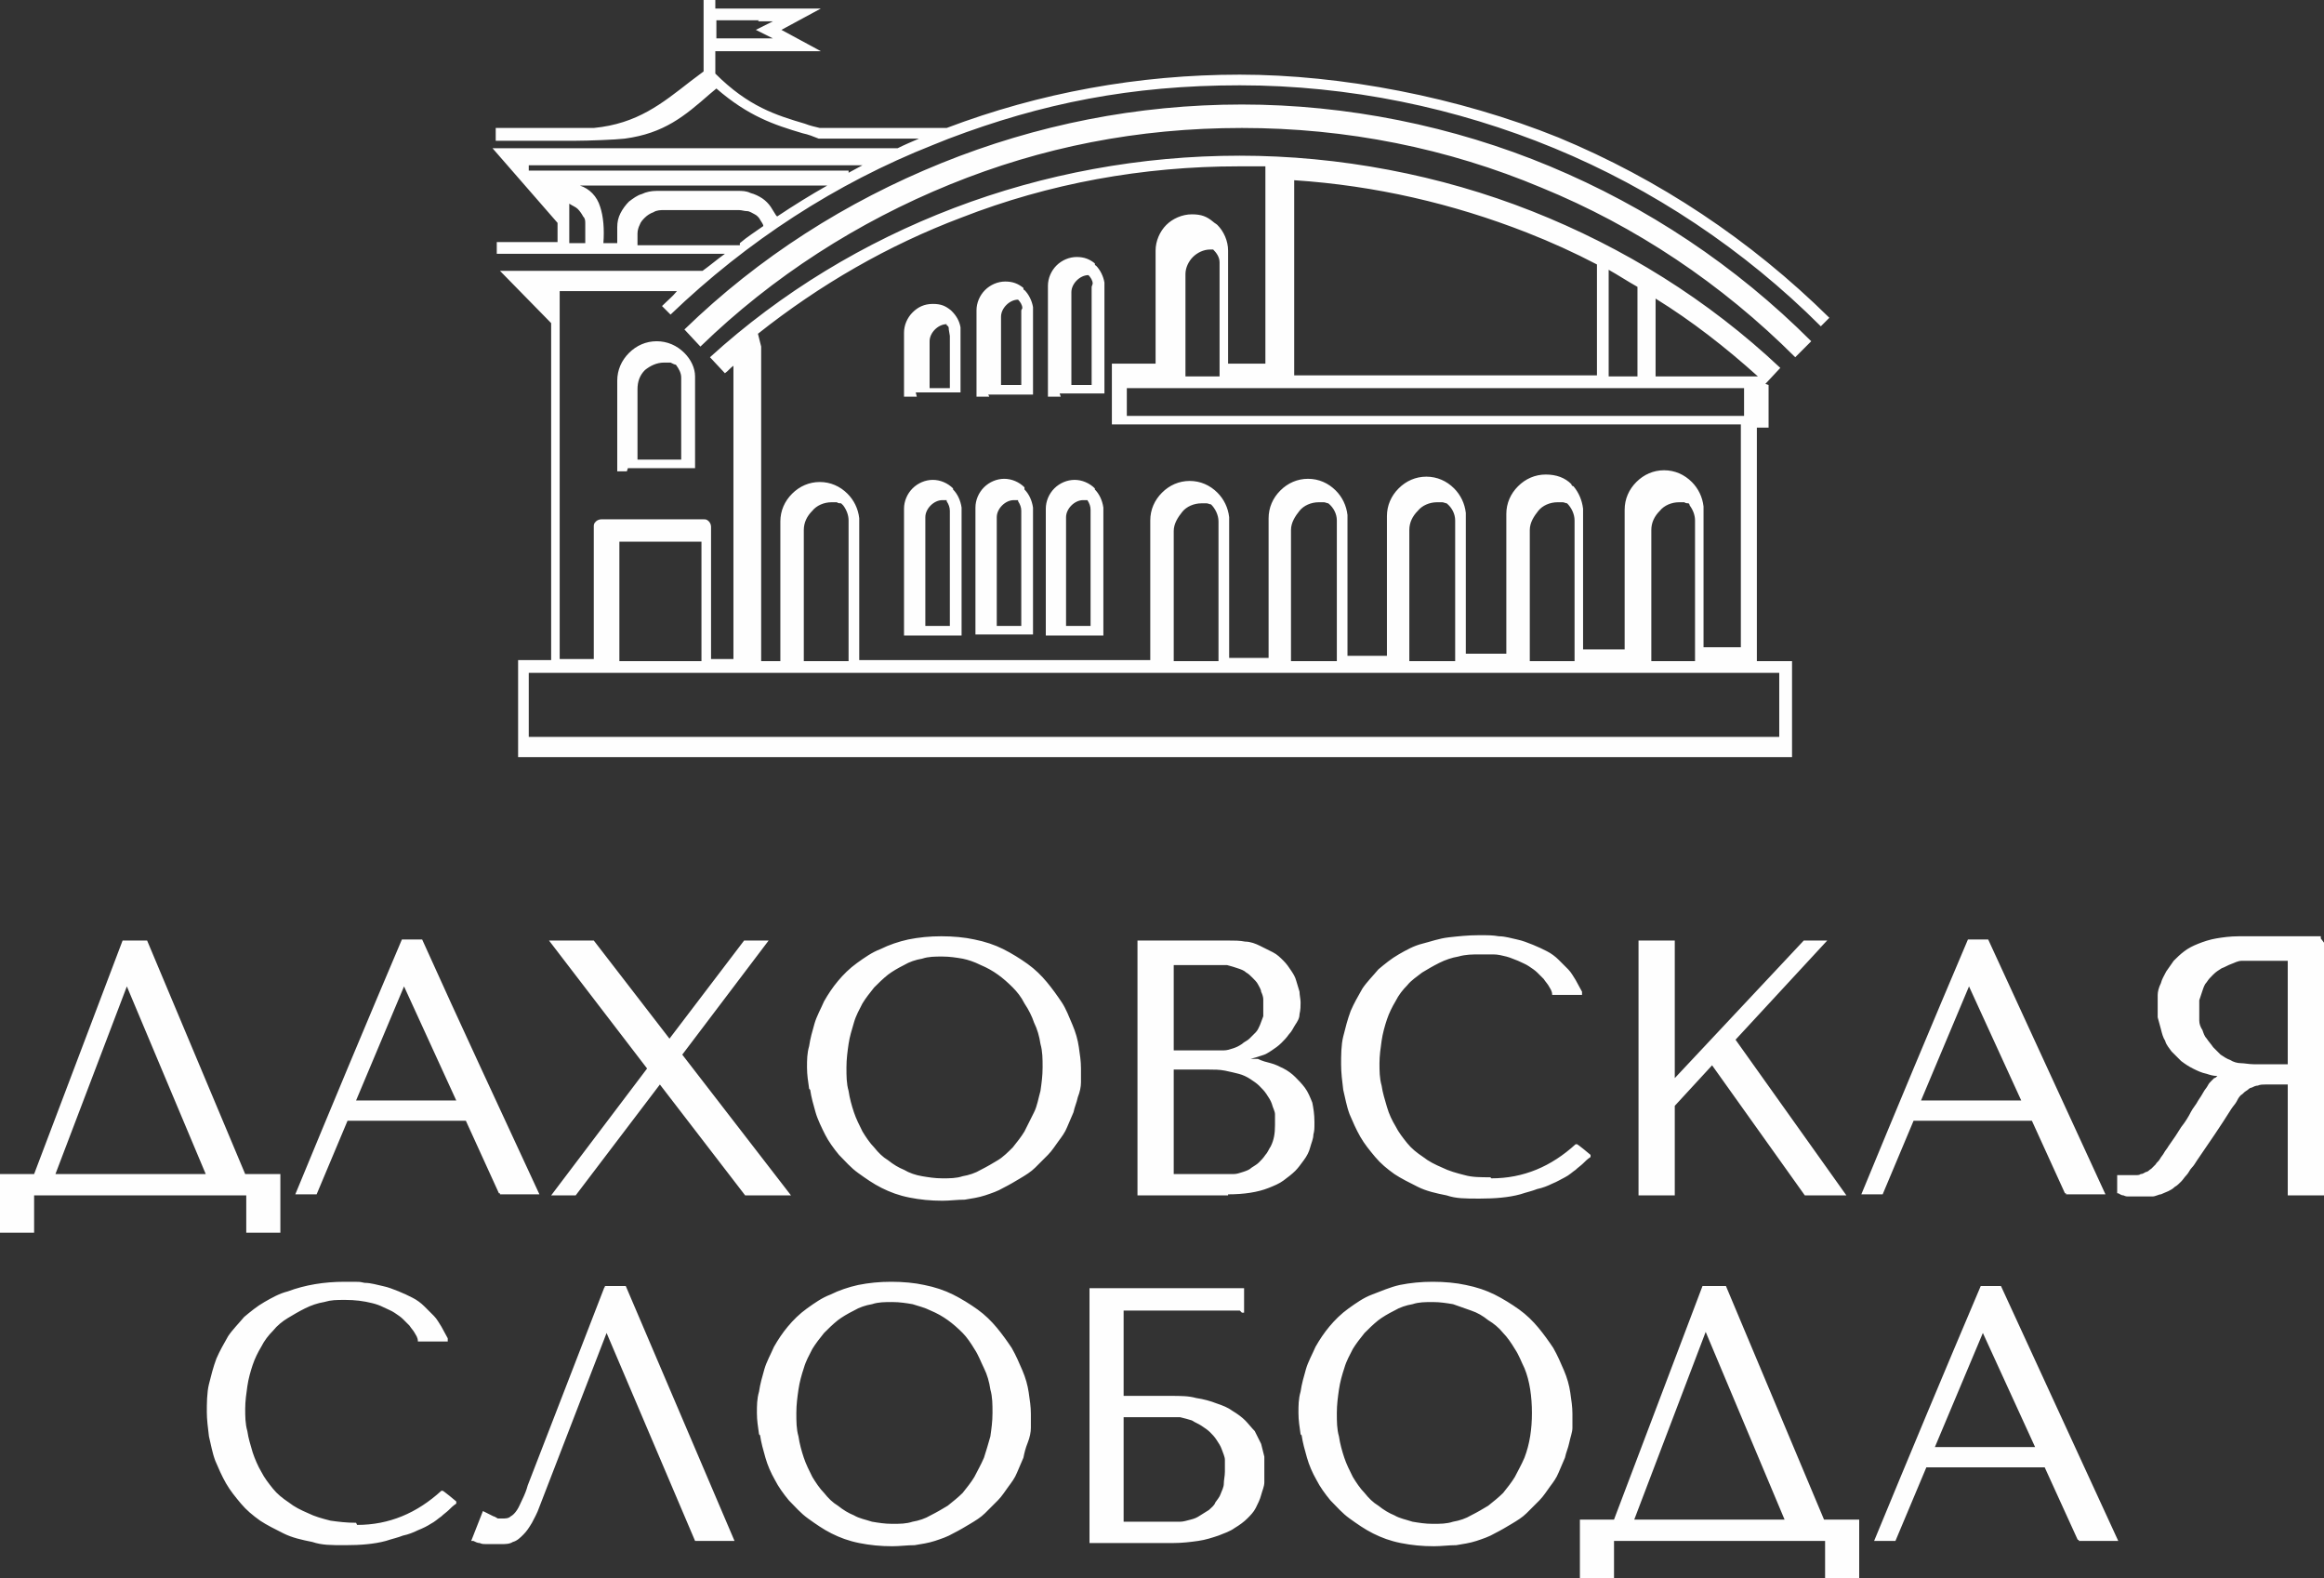
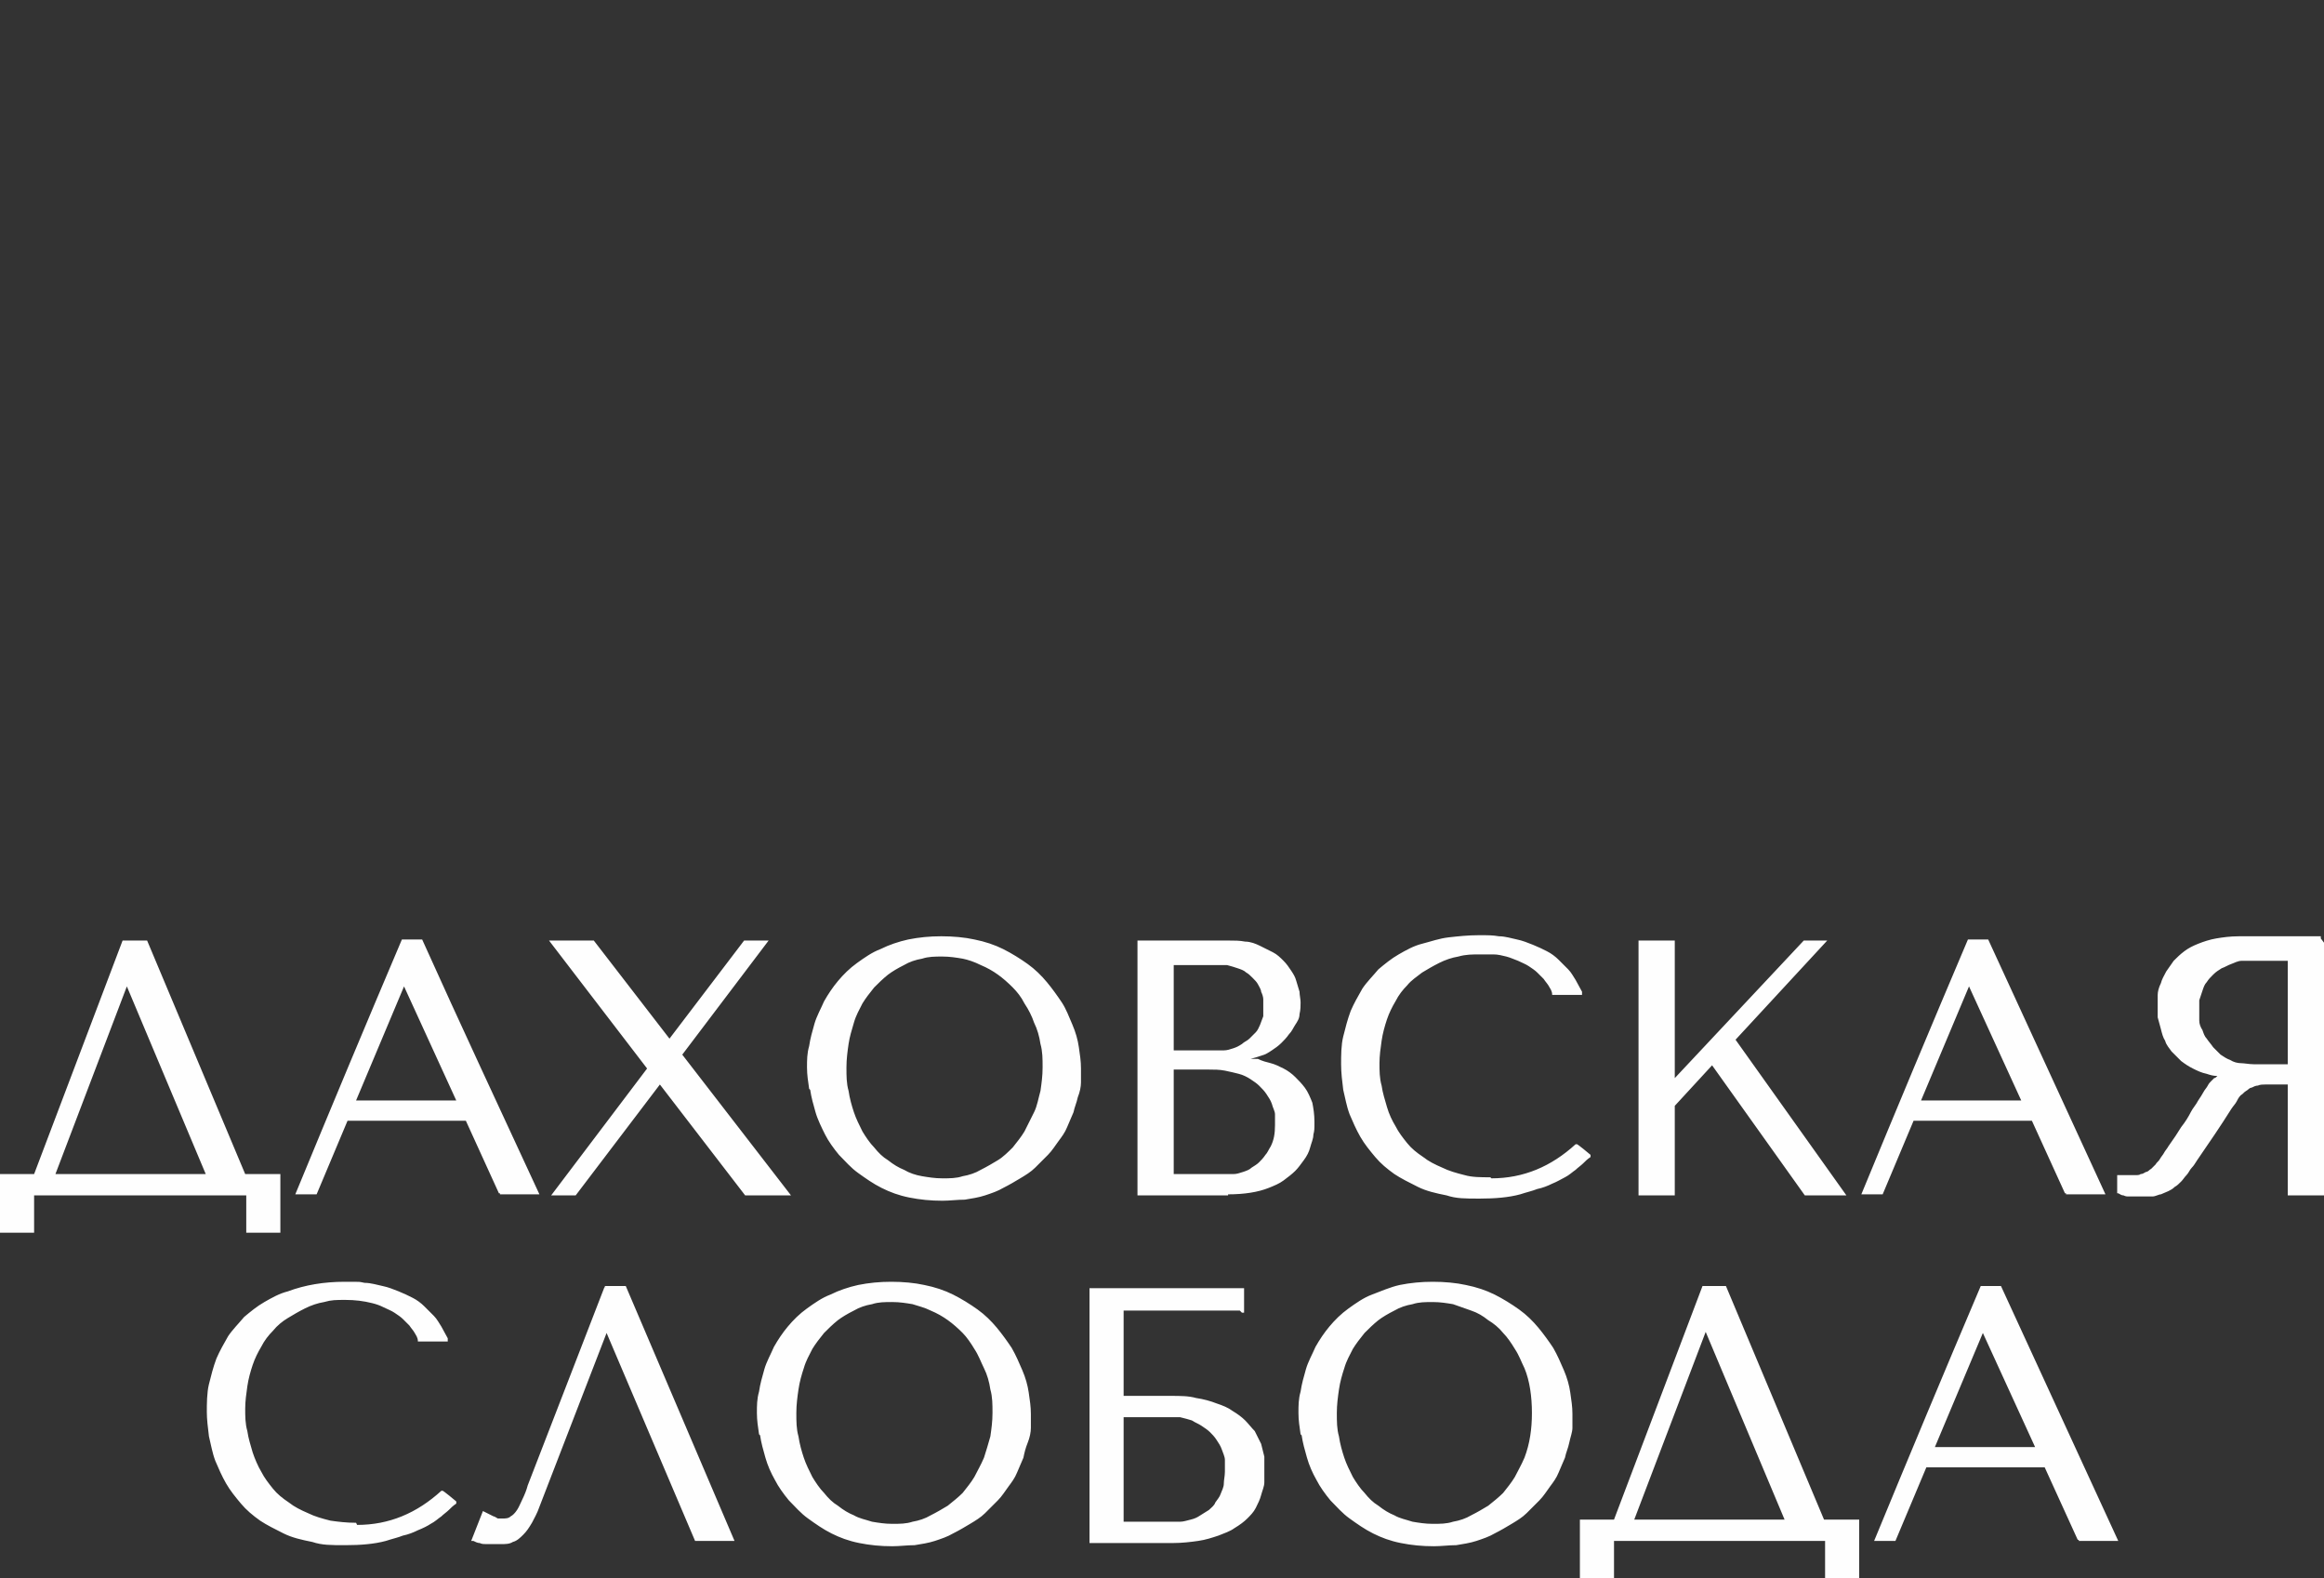
<svg xmlns="http://www.w3.org/2000/svg" id="Layer_1" version="1.1" viewBox="0 0 218 148">
  <rect x="0" y="0" width="218" height="148" fill="#333333" stroke="none" />
  <defs>
    <style>
      .st0 {
        fill: #fefefe;
      }
    </style>
  </defs>
  <g id="_Слой_x5F_1" data-name="Слой_x5F_1">
    <path class="st0" d="M125.6,130.3c-.1.7-.2,1.4-.2,2.2s0,1.5.2,2.2c.1.7.3,1.4.5,2s.5,1.2.8,1.8c.3.5.7,1.1,1.1,1.5.4.5.8.9,1.3,1.2.5.4,1,.7,1.5.9.5.3,1.1.4,1.7.6.6.1,1.2.2,1.9.2s1.3,0,1.9-.2c.6-.1,1.2-.3,1.7-.6.6-.3,1.1-.6,1.6-.9.5-.4,1-.8,1.4-1.2.4-.5.8-1,1.1-1.5.3-.6.6-1.1.9-1.8.5-1.3.7-2.7.7-4.2s-.2-3-.7-4.2c-.3-.6-.5-1.2-.9-1.8-.3-.5-.7-1.1-1.1-1.5-.4-.5-.9-.9-1.4-1.2-.5-.4-1-.7-1.6-.9s-1.1-.4-1.7-.6c-.6-.1-1.2-.2-1.9-.2s-1.3,0-1.9.2c-.6.1-1.2.3-1.7.6-.6.3-1.1.6-1.5.9-.5.4-.9.8-1.3,1.2-.4.5-.8,1-1.1,1.5-.3.6-.6,1.1-.8,1.8-.2.6-.4,1.3-.5,2h0ZM214.6,90.1h-3.1c-.4,0-.8,0-1.2,0-.4,0-.7.2-1,.3-.3.1-.6.3-.9.4-.3.2-.5.3-.8.6s-.4.4-.6.7c-.2.2-.3.5-.4.8-.1.3-.2.6-.3.9,0,.3,0,.6,0,1s0,.6,0,.9c0,.3.1.6.3.9.1.3.2.6.4.8.2.3.4.5.6.8.2.2.5.5.7.7.3.2.6.4.9.5.3.2.7.3,1,.3s.8.1,1.2.1h3.2v-9.7h0ZM218,88.4v23.7h-3.4v-10.4h-1.3c-.3,0-.6,0-.8,0s-.5,0-.7.1c-.2,0-.4.1-.6.2-.2,0-.3.2-.5.3-.2.1-.3.3-.5.4-.2.2-.3.4-.4.6-.1.2-.3.4-.5.7-1,1.6-2.1,3.2-3.2,4.8-.2.3-.3.5-.5.7-.2.2-.3.5-.5.7-.2.2-.3.4-.5.6-.2.2-.4.4-.6.5-.2.2-.4.3-.6.4-.2.1-.5.2-.7.3-.2,0-.5.2-.8.2s-.6,0-1,0c-.5,0-.9,0-1.2,0-.2,0-.3,0-.5-.1-.2,0-.3-.1-.5-.2h-.1v-1.7h.3c0,0,.2,0,.2,0h.2s.2,0,.2,0h.2c.2,0,.4,0,.6,0,.2,0,.4,0,.5-.1.2,0,.3-.1.5-.2.2,0,.3-.2.5-.3.1-.1.3-.3.4-.4.1-.2.3-.3.4-.5.1-.2.3-.4.4-.6.1-.2.3-.4.4-.6h0c.5-.7.9-1.3,1.2-1.8.4-.5.7-1,.9-1.4.2-.4.5-.7.7-1.1.2-.3.4-.6.5-.8.1-.2.3-.4.4-.6.1-.2.2-.3.3-.4.1-.1.2-.2.3-.3.1,0,.2-.1.3-.2-.4,0-.7-.1-1-.2-.5-.1-.9-.3-1.3-.5-.4-.2-.7-.4-1.1-.7-.3-.3-.6-.6-.9-.9-.2-.3-.5-.6-.6-1-.2-.3-.3-.7-.4-1.1-.1-.4-.2-.7-.3-1.1,0-.4,0-.7,0-1.1s0-.6,0-1c0-.3.1-.7.3-1.1.1-.4.3-.7.5-1.1.2-.3.5-.7.7-1,.3-.3.6-.6,1-.9.4-.3.8-.5,1.3-.7.5-.2,1.1-.4,1.7-.5.6-.1,1.3-.2,2.1-.2h7.7v.2h0ZM180.2,103.2h9.4l-4.9-10.7-4.5,10.7ZM193.7,111.9l-3.1-6.8h-11.1l-2.9,6.9h-2c3.3-8,6.6-15.9,10-23.9h1.9c3.7,8,7.3,15.9,11,23.9h-3.7q0-.1,0-.1ZM156.9,112.1h-3.2v-23.9h3.4v12.9l12.1-12.9h2.2l-8.6,9.3,10.4,14.6h-3.9l-8.7-12.2-3.5,3.8v8.4h-.2,0ZM139.9,110.5c3,0,5.6-1.1,7.9-3.2h.1c0-.1,1.3,1,1.3,1v.2c-.3.2-.5.4-.7.6s-.5.4-.7.6c-.3.2-.6.5-1,.7-.4.2-.7.4-1.2.6-.4.2-.9.4-1.4.5-.5.2-1,.3-1.6.5-1.1.3-2.4.4-3.8.4s-2.2,0-3.1-.3c-1-.2-1.9-.4-2.7-.8-.8-.4-1.6-.8-2.2-1.2-.7-.5-1.3-1-1.8-1.6-.5-.6-1-1.2-1.4-1.9-.4-.7-.7-1.4-1-2.1-.3-.8-.4-1.5-.6-2.3-.1-.8-.2-1.6-.2-2.4s0-1.8.2-2.6c.2-.8.4-1.6.7-2.4.3-.7.7-1.4,1.1-2.1.4-.6,1-1.2,1.5-1.8.6-.5,1.2-1,1.9-1.4.7-.4,1.4-.8,2.2-1s1.6-.5,2.5-.6c.9-.1,1.8-.2,2.8-.2s1.3,0,1.9.1c.6,0,1.2.2,1.7.3.5.1,1,.3,1.5.5.5.2.9.4,1.3.6.4.2.8.5,1.1.8s.6.6.9.9c.3.3.5.7.7,1,.2.4.4.7.6,1.1v.3c.1,0-2.8,0-2.8,0h0c0-.4-.2-.6-.3-.8-.1-.2-.3-.4-.5-.7-.2-.2-.4-.4-.6-.6-.2-.2-.5-.4-.8-.6-.3-.2-.6-.3-1-.5-.3-.1-.7-.3-1.1-.4-.4-.1-.8-.2-1.2-.2-.4,0-.9,0-1.3,0-.7,0-1.3,0-2,.2-.6.1-1.2.3-1.8.6-.6.3-1.1.6-1.6.9-.5.4-1,.7-1.4,1.2-.4.4-.8.9-1.1,1.5-.3.5-.6,1.1-.8,1.7-.2.6-.4,1.3-.5,2s-.2,1.4-.2,2.1,0,1.4.2,2.1c.1.7.3,1.3.5,2s.5,1.3.8,1.8c.3.6.7,1.1,1.1,1.6.4.5.9.9,1.5,1.3.5.4,1.1.7,1.8,1,.6.3,1.3.5,2.1.7.7.2,1.5.2,2.4.2h0ZM110.1,90.1v8.4h3.8c.3,0,.6,0,.9,0,.3,0,.6-.1.9-.2.3-.1.5-.2.8-.4.2-.2.5-.3.7-.5.2-.2.4-.4.6-.6.2-.2.3-.5.4-.7.1-.3.2-.5.3-.8,0-.3,0-.6,0-.9s0-.5,0-.7-.1-.5-.2-.7c0-.2-.2-.5-.3-.7-.1-.2-.3-.4-.5-.6-.2-.2-.4-.4-.6-.5-.2-.2-.5-.3-.8-.4-.3-.1-.6-.2-1-.3-.4,0-.7,0-1.2,0h-3.8ZM110.1,100.3v9.8h4.6c.3,0,.7,0,1,0,.3,0,.6-.1.9-.2.3-.1.6-.2.8-.4.3-.2.5-.3.7-.5.2-.2.4-.4.6-.7.2-.2.3-.5.5-.8.3-.6.4-1.2.4-2s0-.7,0-1c0-.3-.2-.6-.3-1-.1-.3-.3-.6-.5-.9-.2-.3-.4-.5-.7-.8-.2-.2-.5-.4-.8-.6-.3-.2-.7-.4-1.1-.5-.4-.1-.8-.2-1.3-.3s-1-.1-1.5-.1h-3.4,0ZM115.2,112.1h-8.5v-23.9h8.5c.6,0,1.1,0,1.6.1.5,0,1,.2,1.4.4.4.2.8.4,1.2.6.4.2.7.5,1,.8.3.3.5.6.7.9.2.3.4.6.5,1,.1.3.2.7.3,1,0,.3.1.7.1,1s0,.7-.1,1.1c0,.4-.2.7-.4,1-.2.3-.3.6-.6.9-.2.3-.5.6-.7.8-.3.3-.6.5-.9.7-.3.2-.6.4-1,.5-.3.1-.6.2-1,.3h.7c.4.2.8.3,1.2.4.4.1.8.3,1.2.5.4.2.8.5,1.1.8.3.3.6.6.9,1,.3.4.5.9.7,1.4.1.5.2,1.1.2,1.8s0,.8-.1,1.2c0,.4-.2.8-.3,1.2-.1.4-.3.8-.6,1.2s-.5.7-.8,1c-.3.3-.7.6-1.1.9-.4.3-.9.5-1.4.7-1,.4-2.3.6-3.8.6h0ZM79.6,97.9c-.1.7-.2,1.4-.2,2.2s0,1.5.2,2.2c.1.7.3,1.4.5,2,.2.6.5,1.2.8,1.8.3.5.7,1.1,1.1,1.5.4.5.8.9,1.3,1.2.5.4,1,.7,1.5.9.5.3,1.1.5,1.7.6.6.1,1.2.2,1.9.2s1.3,0,1.9-.2c.6-.1,1.2-.3,1.7-.6.6-.3,1.1-.6,1.6-.9s1-.8,1.4-1.2c.4-.5.8-1,1.1-1.5.3-.6.6-1.2.9-1.8.3-.6.4-1.3.6-2,.1-.7.2-1.4.2-2.2s0-1.5-.2-2.2c-.1-.7-.3-1.4-.6-2-.2-.6-.5-1.2-.9-1.8-.3-.6-.7-1.1-1.1-1.5-.9-.9-1.8-1.6-3-2.1-.6-.3-1.2-.5-1.7-.6-.6-.1-1.2-.2-1.9-.2s-1.3,0-1.9.2c-.6.1-1.2.3-1.7.6-.6.3-1.1.6-1.5.9-.5.4-.9.8-1.3,1.2-.4.5-.8,1-1.1,1.5-.3.6-.6,1.1-.8,1.8s-.4,1.3-.5,2ZM75.9,102.1c-.1-.7-.2-1.3-.2-2s0-1.3.2-2c.1-.7.3-1.4.5-2.1s.6-1.4.9-2.1c.4-.7.8-1.3,1.3-1.9.5-.6,1.1-1.2,1.8-1.7.7-.5,1.4-1,2.2-1.3.8-.4,1.7-.7,2.6-.9,1-.2,2-.3,3.1-.3s2.2.1,3.1.3c1,.2,1.9.5,2.7.9.8.4,1.6.9,2.3,1.4.7.5,1.3,1.1,1.8,1.7.5.6,1,1.3,1.4,1.9s.7,1.4,1,2.1c.3.7.5,1.4.6,2.1.1.7.2,1.3.2,2s0,.9,0,1.3c0,.4-.1.9-.3,1.4-.1.5-.3.9-.4,1.4-.2.5-.4.9-.6,1.4-.2.5-.5.9-.8,1.3-.3.4-.6.9-1,1.3-.4.4-.8.8-1.2,1.2-.4.4-.9.7-1.4,1-.5.3-1,.6-1.6.9-.5.3-1.1.5-1.7.7-.6.2-1.3.3-1.9.4-.7,0-1.4.1-2.1.1-1.1,0-2.1-.1-3.1-.3-1-.2-1.8-.5-2.6-.9-.8-.4-1.5-.9-2.2-1.4-.7-.5-1.2-1.1-1.8-1.7-.5-.6-1-1.3-1.3-1.9s-.7-1.4-.9-2.1c-.2-.7-.4-1.4-.5-2.1h0ZM51.9,88.2h3.8l7.1,9.2,7-9.2h2.3l-8.1,10.7,10.2,13.2h-4.3l-8-10.4-7.9,10.4h-2.3l9-11.9-9.2-12h.4,0ZM33.4,103.2h9.4l-4.9-10.7-4.5,10.7ZM46.8,111.9l-3.1-6.8h-11.1l-2.9,6.9h-2c3.3-8,6.6-15.9,10-23.9h1.9c3.6,8,7.3,15.9,11,23.9h-3.7q0-.1,0-.1ZM5.2,110.1h14.1l-7.4-17.6-6.7,17.6ZM11.6,88.2h2.2l9.2,21.9h3.3v5.5h-3.2v-3.5H3.2v3.5H0v-5.5h3.2l8.3-21.9h.1ZM181.5,135.7h9.4l-4.9-10.7-4.5,10.7ZM194.9,144.4l-3.1-6.8h-11.1l-2.9,6.9h-2c3.3-8,6.6-15.9,10-23.9h1.9c3.7,8,7.3,15.9,11,23.9h-3.7q0-.1,0-.1ZM153.3,142.5h14.1l-7.4-17.6-6.7,17.6ZM159.7,120.6h2.2l9.2,21.9h3.3v5.5h-3.2v-3.5h-19.8v3.5h-3.2v-5.5h3.2l8.3-21.9h.1ZM122,134.5c-.1-.7-.2-1.3-.2-2s0-1.3.2-2c.1-.7.3-1.4.5-2.1.2-.7.6-1.4.9-2.1.4-.7.8-1.3,1.3-1.9.5-.6,1.1-1.2,1.8-1.7.7-.5,1.4-1,2.2-1.3s1.7-.7,2.6-.9c1-.2,2-.3,3.1-.3s2.2.1,3.1.3c1,.2,1.9.5,2.7.9.8.4,1.6.9,2.3,1.4.7.5,1.3,1.1,1.8,1.7.5.6,1,1.3,1.4,1.9.4.7.7,1.4,1,2.1.3.7.5,1.4.6,2.1.1.7.2,1.3.2,2s0,.9,0,1.3c0,.4-.2.9-.3,1.4-.1.5-.3.9-.4,1.4-.2.5-.4.9-.6,1.4-.2.5-.5.9-.8,1.3-.3.4-.6.9-1,1.3-.4.4-.8.8-1.2,1.2-.4.4-.9.7-1.4,1-.5.3-1,.6-1.6.9-.5.3-1.1.5-1.7.7-.6.2-1.3.3-1.9.4-.7,0-1.4.1-2.1.1-1.1,0-2.1-.1-3.1-.3-1-.2-1.8-.5-2.6-.9-.8-.4-1.5-.9-2.2-1.4-.7-.5-1.2-1.1-1.8-1.7-.5-.6-1-1.3-1.3-1.9-.4-.7-.7-1.4-.9-2.1-.2-.7-.4-1.4-.5-2.1h0ZM105.4,132.8v9.9h4.3c.3,0,.7,0,1,0,.3,0,.6-.1,1-.2s.6-.2.9-.4c.3-.2.5-.3.8-.5.2-.2.5-.4.6-.7.2-.3.4-.5.5-.8.1-.3.3-.6.3-1,0-.3.1-.7.1-1.1s0-.7,0-1.1c0-.3-.2-.7-.3-1-.1-.3-.3-.6-.5-.9-.2-.3-.4-.5-.6-.7s-.5-.4-.8-.6c-.3-.2-.6-.3-.9-.5-.3-.1-.7-.2-1.1-.3-.4,0-.8,0-1.2,0h-4.1ZM116.3,122.9h-10.9v8h4.4c.9,0,1.7,0,2.4.2.7.1,1.4.3,1.9.5.6.2,1.1.4,1.5.7.5.3.9.6,1.2.9.3.3.6.7.9,1,.2.4.4.8.6,1.2.1.4.2.8.3,1.2,0,.4,0,.8,0,1.2s0,.8,0,1.2c0,.4-.2.8-.3,1.2-.1.4-.3.8-.5,1.2s-.5.7-.8,1c-.3.3-.7.6-1.2.9-.4.3-1,.5-1.5.7-.6.2-1.2.4-1.9.5-.7.1-1.5.2-2.4.2h-7.8v-23.9h14.5v2.3h-.2,0ZM74.9,130.3c-.1.7-.2,1.4-.2,2.2s0,1.5.2,2.2c.1.7.3,1.4.5,2s.5,1.2.8,1.8c.3.5.7,1.1,1.1,1.5.4.5.8.9,1.3,1.2.5.4,1,.7,1.5.9.5.3,1.1.4,1.7.6.6.1,1.2.2,1.9.2s1.3,0,1.9-.2c.6-.1,1.2-.3,1.7-.6.6-.3,1.1-.6,1.6-.9.5-.4,1-.8,1.4-1.2.4-.5.8-1,1.1-1.5.3-.6.6-1.1.9-1.8.2-.6.4-1.3.6-2,.1-.7.2-1.4.2-2.2s0-1.5-.2-2.2c-.1-.7-.3-1.4-.6-2-.3-.6-.5-1.2-.9-1.8-.3-.5-.7-1.1-1.1-1.5-.9-.9-1.8-1.6-3-2.1-.6-.3-1.1-.4-1.7-.6-.6-.1-1.2-.2-1.9-.2s-1.3,0-1.9.2c-.6.1-1.2.3-1.7.6-.6.3-1.1.6-1.5.9-.5.4-.9.8-1.3,1.2-.4.5-.8,1-1.1,1.5-.3.6-.6,1.1-.8,1.8-.2.6-.4,1.3-.5,2h0ZM71.2,134.5c-.1-.7-.2-1.3-.2-2s0-1.3.2-2c.1-.7.3-1.4.5-2.1.2-.7.6-1.4.9-2.1.4-.7.8-1.3,1.3-1.9.5-.6,1.1-1.2,1.8-1.7.7-.5,1.4-1,2.2-1.3.8-.4,1.7-.7,2.6-.9,1-.2,2-.3,3.1-.3s2.2.1,3.1.3c1,.2,1.9.5,2.7.9.8.4,1.6.9,2.3,1.4.7.5,1.3,1.1,1.8,1.7.5.6,1,1.3,1.4,1.9.4.7.7,1.4,1,2.1.3.7.5,1.4.6,2.1s.2,1.3.2,2,0,.9,0,1.3c0,.4-.1.9-.3,1.4s-.3.9-.4,1.4c-.2.5-.4.9-.6,1.4-.2.5-.5.9-.8,1.3-.3.4-.6.9-1,1.3-.4.4-.8.8-1.2,1.2-.4.4-.9.7-1.4,1-.5.3-1,.6-1.6.9-.5.3-1.1.5-1.7.7-.6.2-1.3.3-1.9.4-.7,0-1.4.1-2.1.1-1.1,0-2.1-.1-3.1-.3-1-.2-1.8-.5-2.6-.9-.8-.4-1.5-.9-2.2-1.4-.7-.5-1.2-1.1-1.8-1.7-.5-.6-1-1.3-1.3-1.9-.4-.7-.7-1.4-.9-2.1-.2-.7-.4-1.4-.5-2.1h0ZM56.7,120.6h2l10.2,23.9h-3.7l-8.3-19.5-6.3,16.3c-.2.6-.5,1.1-.7,1.5-.3.5-.5.8-.8,1.1-.3.3-.6.6-1,.7-.3.2-.7.2-1.1.2s-.4,0-.7,0c-.2,0-.4,0-.7,0-.2,0-.4,0-.6-.1-.2,0-.4-.1-.6-.2h-.2c0,0,1.1-2.8,1.1-2.8l.6.3.4.2c.1,0,.2.1.4.2.1,0,.2,0,.4,0,.3,0,.6,0,.8-.2.2-.1.4-.3.6-.6.2-.3.3-.6.5-1,.2-.4.4-.9.5-1.3l7.2-18.6h.1ZM33.5,143c3,0,5.6-1.1,7.9-3.2h.1c0-.1,1.3,1,1.3,1v.2c-.3.2-.5.4-.7.6-.2.2-.5.4-.7.6-.3.2-.6.5-1,.7-.3.2-.7.4-1.2.6-.4.2-.9.4-1.4.5-.5.2-1,.3-1.6.5-1.1.3-2.4.4-3.8.4s-2.2,0-3.1-.3c-1-.2-1.9-.4-2.7-.8-.8-.4-1.6-.8-2.2-1.2-.7-.5-1.3-1-1.8-1.6-.5-.6-1-1.2-1.4-1.9-.4-.7-.7-1.4-1-2.1-.3-.8-.4-1.5-.6-2.3-.1-.8-.2-1.6-.2-2.3s0-1.8.2-2.6c.2-.8.4-1.6.7-2.4.3-.7.7-1.4,1.1-2.1.4-.6,1-1.2,1.5-1.8.6-.5,1.2-1,1.9-1.4.7-.4,1.4-.8,2.2-1,1.6-.6,3.4-.9,5.3-.9s1.3,0,1.9.1c.6,0,1.2.2,1.7.3.5.1,1,.3,1.5.5.5.2.9.4,1.3.6.4.2.8.5,1.1.8.3.3.6.6.9.9.3.3.5.7.7,1,.2.4.4.7.6,1.1v.3c.1,0-2.8,0-2.8,0h0c0-.4-.2-.6-.3-.8-.1-.2-.3-.4-.5-.7-.2-.2-.4-.4-.6-.6-.2-.2-.5-.4-.8-.6-.3-.2-.6-.3-1-.5s-.7-.3-1.1-.4c-.8-.2-1.6-.3-2.5-.3s-1.3,0-2,.2c-.6.1-1.2.3-1.8.6-.6.3-1.1.6-1.6.9s-1,.7-1.4,1.2c-.4.4-.8.9-1.1,1.5-.3.5-.6,1.1-.8,1.7-.2.6-.4,1.3-.5,2-.1.7-.2,1.4-.2,2.1s0,1.4.2,2.1c.1.7.3,1.3.5,2,.2.6.5,1.3.8,1.8.3.6.7,1.1,1.1,1.6.4.5.9.9,1.5,1.3.5.4,1.1.7,1.8,1,.6.3,1.3.5,2.1.7.7.1,1.5.2,2.4.2h0Z" />
-     <path class="st0" d="M150.9,25.4v9.9h2.7v-8.4c-.9-.5-1.8-1.1-2.7-1.6ZM155.3,28v7.3h9.6c-3-2.7-6.2-5.2-9.6-7.3ZM165.9,36.1v4h-1.1v21.9h3.3v7.7h0v1.3H48.6v-.8h0v-8.3h3.1v-31.6l-4.8-4.9h19c.7-.5,1.4-1.1,2.1-1.6h-21.4v-1.1h5.7v-1.8c0,0-6.1-7-6.1-7h38c.6-.3,1.3-.6,2-.9h-9.4c-.5-.2-1-.4-1.5-.5-2.7-.8-5.1-1.6-8.1-4.2l-.6.5c-2.4,2.1-4.3,3.7-8,4.2-.8.1-3.5.2-4.6.2h-7.5v-1.2h9.2c4.1-.4,6.4-2.3,9.1-4.4.4-.3.8-.6,1.2-.9v-2h0V.8h0v-.8h1.1v.8h9.9l-3.7,2,3.7,2h-9.9v2.1c3.1,3.1,5.7,3.9,8.4,4.7.5.2,1,.3,1.4.4h11.9c8.7-3.3,18-5,27.5-5s20.5,2.1,29.9,5.9c9.4,3.9,18,9.6,25.4,16.9l-.8.8c-7.2-7.2-15.8-12.9-25-16.7s-19.3-5.9-29.5-5.9-18.6,1.7-27.3,5h0c-.5.2-1,.4-1.5.6-9.1,3.6-17.4,9-24.6,15.9l-.8-.8c.5-.5,1-.9,1.4-1.4h-11v34.5h3.2v-12.4c0-.2,0-.3.2-.5h0c.1-.1.3-.2.5-.2h9.6c.2,0,.3,0,.5.2h0c.1.1.2.3.2.5h0v12.4h2.1v-27.5c-.3.2-.5.5-.8.7l-1.4-1.5c6.7-6.1,14.5-10.8,22.9-14,8.4-3.2,17.5-4.9,26.8-4.9s18.8,1.8,27.4,5.2c8.6,3.4,16.5,8.3,23.3,14.7l-1.4,1.5h0ZM71.4,32.5v29.5h1.8v-13.1c0-1,.4-1.9,1.1-2.6.7-.7,1.6-1.1,2.6-1.1s1.9.4,2.6,1.1c.6.6,1,1.4,1.1,2.3h0c0,0,0,0,0,0h0s0,0,0,0h0s0,0,0,0h0c0,0,0,.1,0,.1h0v13.2h27.3v-13.1c0-1,.4-1.9,1.1-2.6.7-.7,1.6-1.1,2.6-1.1s1.9.4,2.6,1.1c.6.6,1,1.4,1.1,2.3h0c0,0,0,0,0,0h0c0,0,0,0,0,0h0v13.2h3.7v-13.1c0-1,.4-1.9,1.1-2.6.7-.7,1.6-1.1,2.6-1.1s1.9.4,2.6,1.1c.6.6,1,1.4,1.1,2.3h0s0,0,0,0h0s0,0,0,0h0c0,0,0,0,0,0h0v13.2h3.7v-13.1c0-1,.4-1.9,1.1-2.6.7-.7,1.6-1.1,2.6-1.1s1.9.4,2.6,1.1c.6.6,1,1.4,1.1,2.3h0s0,0,0,0h0s0,0,0,0h0c0,0,0,0,0,0h0v13.2h3.8v-13.1c0-1,.4-1.9,1.1-2.6.7-.7,1.6-1.1,2.6-1.1s1.8.3,2.4.9h0c0,.1.1.2.2.2h0s0,0,0,0h0s0,0,0,0h0s0,0,0,0h0s0,0,0,0h0s0,0,0,0h0s0,0,0,0h0c.5.6.8,1.3.9,2.1h0s0,0,0,0h0s0,0,0,0h0c0,0,0,0,0,0h0v13.2h3.9v-13.1c0-1,.4-1.9,1.1-2.6h0c.7-.7,1.6-1.1,2.6-1.1s1.9.4,2.6,1.1c.6.6,1,1.4,1.1,2.3h0s0,0,0,0h0s0,0,0,0h0s0,0,0,0h0c0,0,0,0,0,0h0v13.2h3.5v-20.9h-59v-1.5h0v-4.2h4.1v-10.6c0-.9.4-1.8,1-2.4s1.5-1,2.4-1,1.4.2,2,.7h0c.1.1.3.2.4.3.6.6,1,1.5,1,2.4v10.6h3.5v-18.5c-.8,0-1.7,0-2.5,0-9,0-17.8,1.6-26,4.8-6.9,2.6-13.3,6.3-19.1,10.9h0ZM149.8,24.8c-2.1-1.1-4.3-2.1-6.6-3-6.9-2.7-14.2-4.4-21.8-4.9v18.3h28.4v-10.5ZM69.4,22.8c.7-.6,1.5-1.1,2.2-1.6,0-.2-.2-.4-.3-.6-.1-.2-.3-.4-.5-.5-.2-.1-.5-.3-.7-.3-.3,0-.5-.1-.8-.1h-7c-.3,0-.7,0-1,.2-.3.1-.6.3-.8.5-.2.2-.4.4-.5.7-.1.2-.2.5-.2.8v1.1h9.6ZM72.9,20.3c1.5-1,3.1-2,4.7-2.9h-23.2c0,0,0,0,0,0,.9.3,1.6,1,1.9,2,.3.9.4,2.1.3,3.4h1.3v-1.5c0-.5.1-.9.3-1.3.2-.4.5-.8.8-1.1.4-.3.8-.6,1.2-.7.4-.2.9-.3,1.4-.3h7.6c.4,0,.8,0,1.2.2.4.1.8.3,1.1.5.3.2.6.5.8.8.2.3.3.5.5.8h0ZM79.6,16.2c.4-.2.9-.5,1.3-.7h-26c0,0-5.3,0-5.3,0v.5h5.3s24.7,0,24.7,0h0ZM64.2,30.9c7-6.8,15.2-12,24.1-15.6,8.9-3.6,18.4-5.5,28.2-5.5s19.8,2,28.9,5.8c9.1,3.8,17.4,9.3,24.5,16.4l-1.5,1.5c-6.9-6.9-15-12.3-23.8-15.9-8.8-3.7-18.3-5.6-28.1-5.6s-18.8,1.8-27.4,5.3c-8.6,3.5-16.6,8.6-23.4,15.2l-1.4-1.5ZM150.9,36.4h0s-31.9,0-31.9,0h0s-13.3,0-13.3,0v2.6h57.9v-2.6h-12.7ZM111,35.3h3.4v-10.6h0s0,0,0,0h0c0,0,0-.1,0-.1h0s0,0,0,0h0s0,0,0,0h0s0,0,0,0h0s0,0,0,0h0s0,0,0,0h0s0,0,0,0h0s0,0,0,0h0s0,0,0,0h0s0,0,0,0h0s0,0,0,0c0-.5-.3-.9-.6-1.2,0,0,0,0-.1,0h0c0,0-.2,0-.2,0-.6,0-1.2.3-1.6.7-.4.4-.7,1-.7,1.6v10h0ZM53.4,22.8h1.5v-1.8c0-.3,0-.5-.2-.7-.1-.2-.3-.5-.5-.7-.2-.2-.5-.3-.8-.5h0s0,1.6,0,1.6h0s0,2,0,2h0ZM71.2,1.9h-4v1.7h5.3l-1.6-.8,1.6-.8h-1.4ZM58.1,62h7.7v-11.2h-7.7v11.2ZM75.3,62h4.3v-13.1h0c0,0,0-.1,0-.1h0s0,0,0,0h0s0,0,0,0h0c0-.5-.2-1-.5-1.4h0s0,0,0,0h0s0,0,0,0h0s0,0,0,0h0s0,0,0,0h0s0,0,0,0h0s0,0,0,0h0c0,0-.1-.1-.2-.2-.1,0-.3,0-.4-.1-.2,0-.3,0-.5,0-.7,0-1.4.3-1.8.8-.5.5-.8,1.1-.8,1.8v12.6h0ZM110,62h4.3v-13.1h0s0,0,0,0h0c0,0,0,0,0,0h0s0,0,0,0h0s0,0,0,0h0c0-.6-.3-1.2-.7-1.6h0c-.1,0-.3-.1-.4-.1-.2,0-.3,0-.5,0-.7,0-1.4.3-1.8.8s-.8,1.1-.8,1.8v12.6h0ZM121.1,62h4.3v-13.1h0c0-.1,0-.1,0-.1h0s0,0,0,0h0s0,0,0,0h0c0-.6-.3-1.2-.8-1.6h0c-.1,0-.3-.1-.4-.1-.2,0-.3,0-.5,0-.7,0-1.4.3-1.8.8s-.8,1.1-.8,1.8v12.6h0ZM132.2,62h4.3v-13.1h0c0-.1,0-.1,0-.1h0s0,0,0,0h0s0,0,0,0h0c0-.6-.3-1.2-.8-1.6h0c-.1,0-.3-.1-.4-.1-.2,0-.3,0-.5,0-.7,0-1.4.3-1.8.8-.5.5-.8,1.1-.8,1.8v12.6h0ZM143.4,62h4.3v-13.1h0s0,0,0,0h0c0,0,0-.1,0-.1h0s0,0,0,0h0s0,0,0,0h0c0-.6-.3-1.2-.7-1.6h0c-.1,0-.3-.1-.4-.1-.2,0-.3,0-.5,0-.7,0-1.4.3-1.8.8s-.8,1.1-.8,1.8v12.6h0ZM154.7,62h4.3v-13.1h0c0-.1,0-.1,0-.1h0s0,0,0,0h0s0,0,0,0h0c0-.5-.2-1-.5-1.4h0s0,0,0,0h0s0,0,0,0h0s0,0,0,0h0s0,0,0,0h0s0,0,0,0h0s0,0,0,0h0c0,0,0-.1-.1-.2-.1,0-.3,0-.4-.1-.2,0-.3,0-.5,0-.7,0-1.4.3-1.8.8-.5.5-.8,1.1-.8,1.8v12.6h0ZM166.9,63.1H49.6v6h117.3v-6ZM63.9,35.4c0-.4-.2-.8-.5-1.2-.1,0-.3-.1-.5-.2-.2,0-.4,0-.6,0-.7,0-1.3.3-1.8.7-.5.5-.7,1.1-.7,1.8v6.6h4.1v-7.3h0c0,0,0,0,0,0h0c0,0,0,0,0,0h0s0,0,0,0h0s0,0,0,0h0s0,0,0,0h0s0,0,0,0h0ZM58.8,44.2h-.9v-8.5c0-1,.4-1.9,1.1-2.6.7-.7,1.6-1.1,2.6-1.1s1.9.4,2.6,1.1c.6.6,1,1.4,1,2.2h0s0,0,0,0h0s0,0,0,0h0s0,0,0,0h0s0,0,0,0h0v8.6h-6.3ZM102,46.9h-.1c0,0-.2,0-.3,0-.4,0-.8.2-1.1.5h0c-.3.3-.5.7-.5,1.1v10.2h2.3v-10.8h0c0,0,0-.1,0-.1h0c0-.3-.1-.6-.3-.9ZM102.7,45.9h0s0,0,0,0h0c.4.4.7,1,.8,1.7h0s0,0,0,0h0s0,0,0,0h0s0,0,0,0h0v12h-5.4v-11.9c0-.7.3-1.4.8-1.9h0c.5-.5,1.2-.8,1.9-.8s1.4.3,1.9.8h0ZM95.5,46.9h-.1c0,0-.2,0-.3,0-.4,0-.8.2-1.1.5-.3.3-.5.7-.5,1.1v10.2h2.3v-10.8h0s0,0,0,0h0s0,0,0,0h0c0-.3-.1-.6-.3-.9h0ZM96.1,45.9h0s0,0,0,0h0c.4.4.7,1,.8,1.7h0s0,0,0,0h0s0,0,0,0h0c0,0,0,0,0,0h0v11.9h-5.4v-11.9c0-.7.3-1.4.8-1.9.5-.5,1.2-.8,1.9-.8s1.4.3,1.9.8h0ZM88.8,46.9h-.1c0,0-.2,0-.3,0-.4,0-.8.2-1.1.5h0c-.3.3-.5.7-.5,1.1v10.2h2.3v-10.8h0c0,0,0,0,0,0h0s0,0,0,0h0c0-.3-.1-.6-.3-.9ZM89.4,45.9h0s0,0,0,0h0c.4.4.7,1,.8,1.7h0s0,0,0,0h0s0,0,0,0h0c0,0,0,0,0,0h0v12h-5.4v-11.9c0-.7.3-1.4.8-1.9h0c.5-.5,1.2-.8,1.9-.8s1.4.3,1.9.8h0ZM102.5,26.6c0-.3-.2-.6-.4-.8h0c-.4,0-.8.2-1.1.5-.3.3-.5.7-.5,1.1v8.7h1.9v-9.2h0c0,0,0,0,0,0h0s0,0,0,0h0s0,0,0,0h0ZM95.9,28.9c0-.3-.2-.6-.4-.8h0c-.4,0-.8.2-1.1.5-.3.3-.5.7-.5,1.1v6.4h1.9v-6.9h0c0,0,0-.1,0-.1h0s0,0,0,0h0s0,0,0,0h0s0,0,0,0ZM89,30.9c0-.2,0-.3-.2-.4h0s0,0,0,0h0s0,0,0,0h0s0,0,0,0h0s0,0,0,0h0s0,0,0,0h0s0,0,0,0h0s0,0,0,0h0s0,0,0,0h0s0,0,0,0h0s0,0,0,0h0s0,0,0,0h0s0,0,0,0h0s0,0,0,0h0s0,0,0-.1h0c-.4,0-.8.2-1.1.5-.3.3-.5.7-.5,1.1v4.4h1.9v-4.9h0c0,0,0,0,0,0h0s0,0,0,0h0s0,0,0,0h0s0,0,0,0h0s0,0,0,0h0ZM99.5,37.2h-1.2v-10.4c0-.7.3-1.4.8-1.9.5-.5,1.2-.8,1.9-.8s1.2.2,1.7.6h0c0,.1,0,.2.1.2.4.4.7,1,.8,1.6h0s0,0,0,0h0s0,0,0,0h0s0,0,0,0h0s0,0,0,0h0c0,0,0,0,0,0h0v10.4h-4.2ZM92.8,37.2h-1.2v-8.1c0-.7.3-1.4.8-1.9.5-.5,1.2-.8,1.9-.8s1.2.2,1.7.6h0c0,.1,0,.2.1.2.4.4.7,1,.8,1.6h0s0,0,0,0h0s0,0,0,0h0s0,0,0,0h0s0,0,0,0h0c0,0,0,0,0,0h0v8.2h-4.2ZM86,37.2h-1.2v-6c0-.7.3-1.4.8-1.9.5-.5,1.1-.8,1.9-.8s1.2.2,1.7.6h0s0,0,0,0c0,0,0,0,.1.1.4.4.7.9.8,1.5h0s0,0,0,0h0s0,0,0,0h0s0,0,0,0h0s0,0,0,0h0s0,0,0,0h0s0,0,0,0h0c0,0,0,0,0,0h0v6.1h-4.2Z" />
  </g>
</svg>